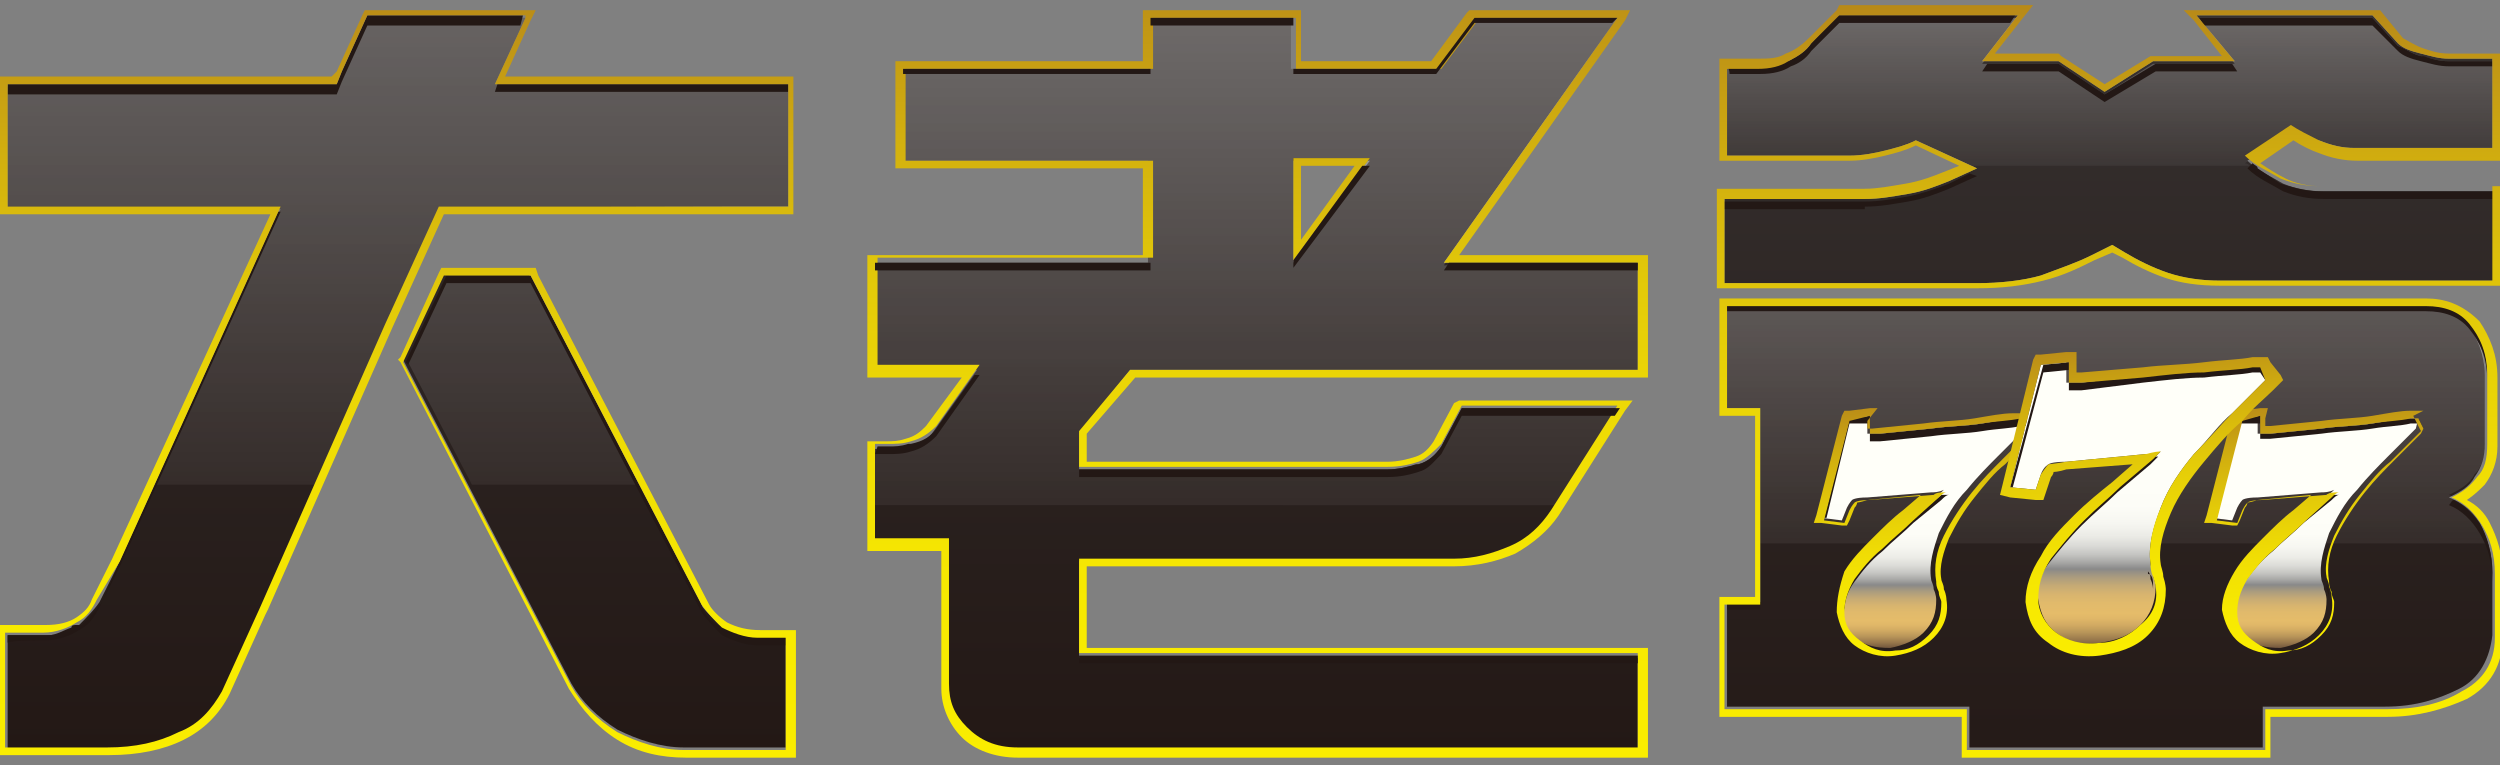
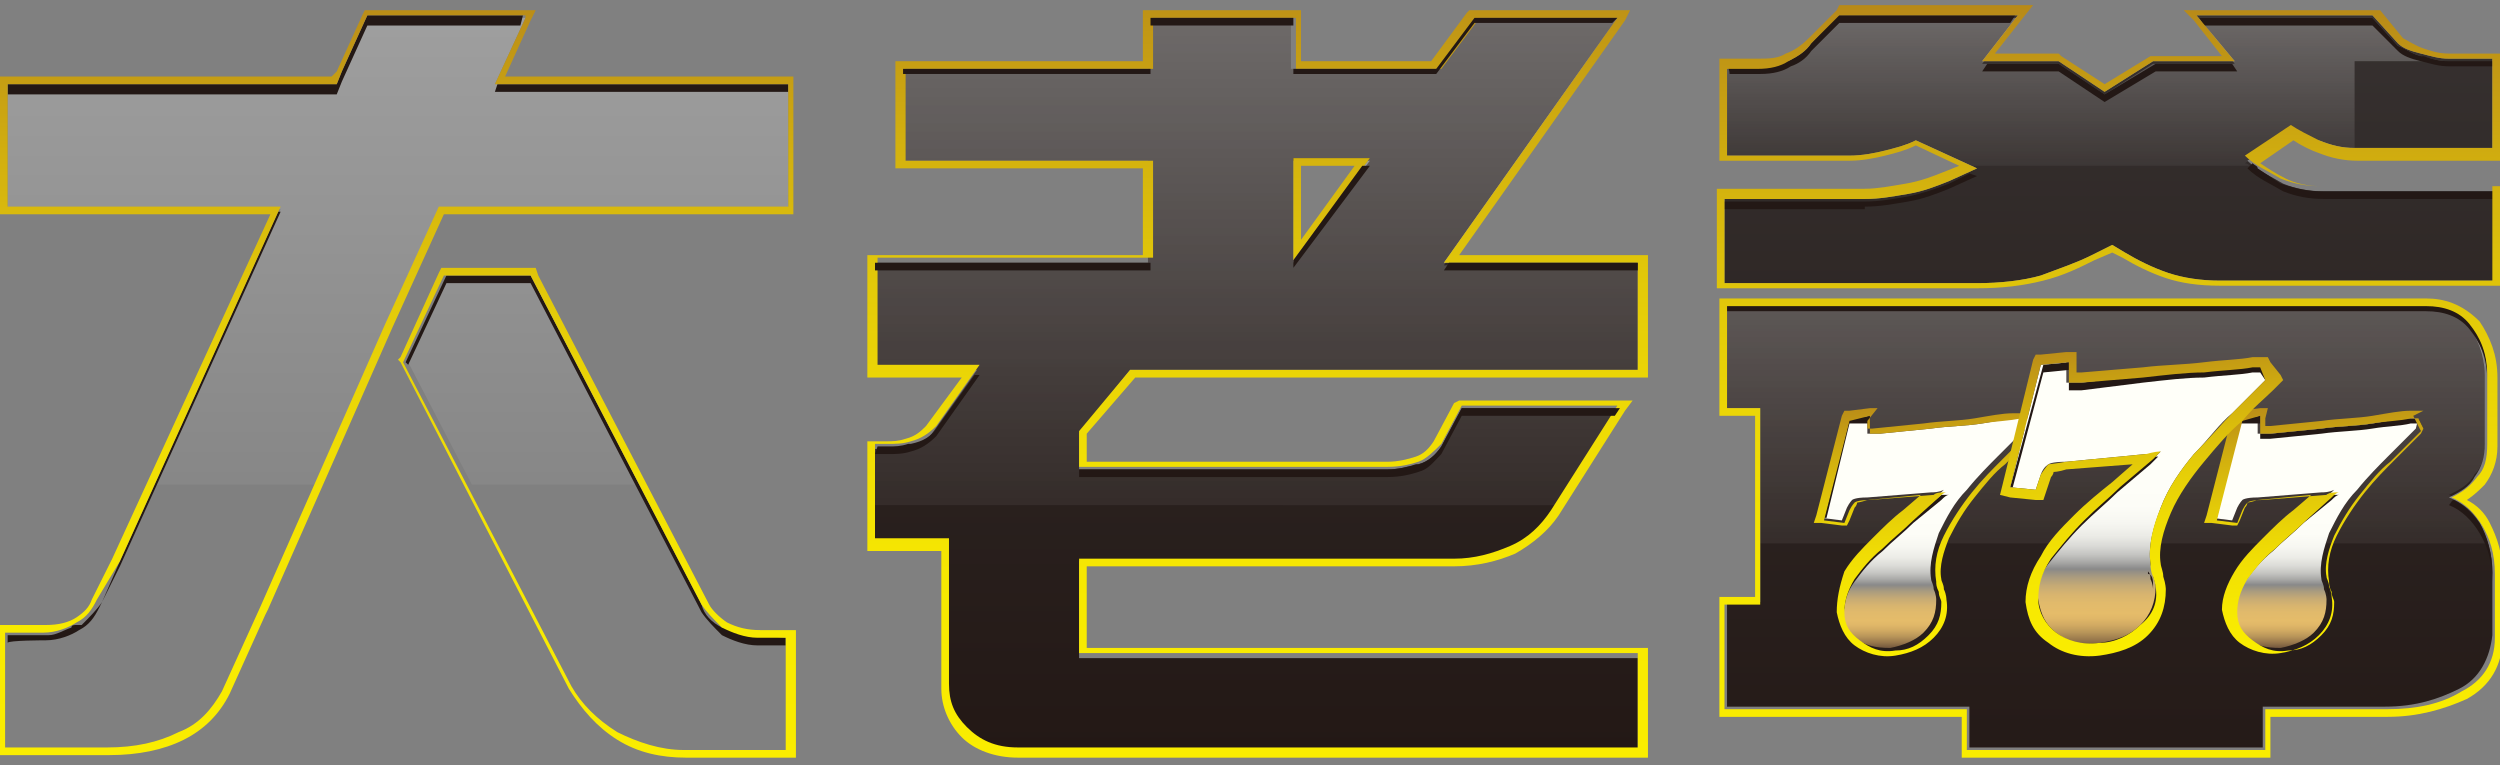
<svg xmlns="http://www.w3.org/2000/svg" version="1.1" id="圖層_1" x="0px" y="0px" viewBox="0 0 98 30" style="enable-background:new 0 0 98 30;" xml:space="preserve">
  <rect x="0" y="0" width="98" height="30" fill="#808080" stroke="none" />
  <style type="text/css">
	.st0{fill:url(#SVGID_1_);}
	.st1{opacity:0.3;fill:url(#SVGID_2_);enable-background:new    ;}
	.st2{opacity:0.3;fill:url(#SVGID_3_);enable-background:new    ;}
	.st3{fill:#231815;}
	.st4{fill:url(#SVGID_4_);}
	.st5{fill:url(#SVGID_5_);}
	.st6{fill:url(#SVGID_6_);}
	.st7{fill:url(#SVGID_7_);}
	.st8{fill:url(#SVGID_8_);}
	.st9{fill:url(#SVGID_9_);}
	.st10{fill:url(#SVGID_10_);}
	.st11{fill:url(#SVGID_11_);}
	.st12{fill:url(#SVGID_12_);}
	.st13{fill:url(#SVGID_13_);}
	.st14{fill:url(#SVGID_14_);}
	.st15{fill:url(#SVGID_15_);}
	.st16{fill:url(#SVGID_16_);}
</style>
  <g>
    <g>
      <g id="爺_1_">
        <linearGradient id="SVGID_1_" gradientUnits="userSpaceOnUse" x1="82.676" y1="-0.21" x2="82.676" y2="32.943" gradientTransform="matrix(1 0 0 -1 0 32.52)">
          <stop offset="0" style="stop-color:#231815" />
          <stop offset="0.511" style="stop-color:#2C2422" />
          <stop offset="1" style="stop-color:#373231" />
        </linearGradient>
        <path class="st0" d="M89.9,5.1l-1.8,1.2c0.4,0.4,0.9,0.6,1.4,0.9c0.5,0.2,1,0.3,1.6,0.3h6.7V11H87c-0.7,0-1.4-0.1-2-0.3     s-1.2-0.5-1.7-0.8l-0.5-0.3l-0.8,0.4c-0.6,0.3-1.2,0.5-2,0.8c-0.7,0.2-1.6,0.3-2.5,0.3h-9.9V7.8h5.5c0.6,0,1.1-0.1,1.7-0.2     c0.6-0.1,1.1-0.3,1.6-0.5l1.1-0.5l-2.4-1.1c-0.4,0.2-0.8,0.3-1.2,0.4C73.5,6,73,6.1,72.5,6.1h-4.8V2.7h1.2c0.5,0,0.9-0.1,1.2-0.3     C70.5,2.2,70.8,2,71,1.7l1.1-1.1h7l-1.4,1.8h3l1.8,1.2l1.9-1.2h3.2l-1.5-1.8H93l1,1.1c0.2,0.2,0.5,0.3,0.9,0.4     c0.4,0.1,0.7,0.2,1.1,0.2h1.7v3.5h-5.4c-0.5,0-0.9-0.1-1.4-0.3C90.6,5.5,90.2,5.3,89.9,5.1z M96,19.5c0.4-0.2,0.8-0.4,1-0.8     c0.3-0.4,0.4-0.8,0.4-1.3v-2.7c0-0.8-0.3-1.5-0.7-2c-0.4-0.5-1-0.7-1.7-0.7H67.7V16H69v7.6h-1.3v4.1h9.5v1.6h11.5v-1.6h4.8     c1.2,0,2.1-0.3,2.9-0.7c0.8-0.4,1.2-1.2,1.3-2.1v-2.5c0-0.7-0.2-1.3-0.5-1.9C96.9,20,96.5,19.7,96,19.5z" />
        <linearGradient id="SVGID_2_" gradientUnits="userSpaceOnUse" x1="82.751" y1="24.647" x2="82.751" y2="32.743" gradientTransform="matrix(1 0 0 -1 0 32.52)">
          <stop offset="0" style="stop-color:#FFFFFF;stop-opacity:0" />
          <stop offset="1" style="stop-color:#FFFFFF" />
        </linearGradient>
-         <path class="st1" d="M94.9,2.2c-0.4-0.1-0.6-0.3-0.9-0.4l-1-1.1h-6.8l1.4,1.8h-3.2l-1.9,1.2l-1.8-1.2h-3l1.5-1.8h-7L71,1.7     c-0.2,0.3-0.5,0.5-0.9,0.7c-0.3,0.2-0.8,0.3-1.2,0.3h-1.2v3.4h4.8c0.5,0,0.9-0.1,1.4-0.2c0.5-0.1,0.9-0.3,1.2-0.4l2,1h11.1     c-0.1-0.1-0.2-0.1-0.2-0.1l1.8-1.2c0.3,0.2,0.7,0.4,1.1,0.6s0.9,0.3,1.4,0.3h5.4V2.4H96C95.6,2.4,95.3,2.3,94.9,2.2z" />
+         <path class="st1" d="M94.9,2.2c-0.4-0.1-0.6-0.3-0.9-0.4l-1-1.1h-6.8l1.4,1.8h-3.2l-1.9,1.2l-1.8-1.2h-3l1.5-1.8h-7L71,1.7     c-0.2,0.3-0.5,0.5-0.9,0.7c-0.3,0.2-0.8,0.3-1.2,0.3h-1.2v3.4h4.8c0.5,0,0.9-0.1,1.4-0.2c0.5-0.1,0.9-0.3,1.2-0.4l2,1h11.1     c-0.1-0.1-0.2-0.1-0.2-0.1l1.8-1.2c0.3,0.2,0.7,0.4,1.1,0.6s0.9,0.3,1.4,0.3V2.4H96C95.6,2.4,95.3,2.3,94.9,2.2z" />
        <linearGradient id="SVGID_3_" gradientUnits="userSpaceOnUse" x1="82.607" y1="8.041" x2="82.607" y2="24.808" gradientTransform="matrix(1 0 0 -1 0 32.52)">
          <stop offset="0" style="stop-color:#FFFFFF;stop-opacity:0" />
          <stop offset="1" style="stop-color:#FFFFFF" />
        </linearGradient>
        <path class="st2" d="M97.4,17.3v-2.7c0-0.8-0.3-1.5-0.7-2c-0.4-0.5-1-0.7-1.7-0.7H67.7V16H69v5.3h28.5c-0.1-0.3-0.2-0.6-0.3-0.8     c-0.3-0.5-0.7-0.9-1.2-1.1c0.4-0.2,0.8-0.4,1-0.8C97.3,18.3,97.4,17.9,97.4,17.3z" />
        <g>
          <polygon class="st3" points="77.9,2.5 77.7,2.8 80.7,2.8 82.5,4 84.5,2.8 87.7,2.8 87.5,2.5 87.1,2.5 84.5,2.5 82.5,3.7       80.7,2.5 78.2,2.5     " />
-           <polygon class="st3" points="69,23.9 69,23.6 68.7,23.6 67.7,23.6 67.7,23.9     " />
          <path class="st3" d="M96,2.4c-0.4,0-0.7-0.1-1-0.2l0,0c0,0-0.1,0-0.1,0c-0.4-0.1-0.6-0.3-0.9-0.4l-1-1.1h-6.8l0.2,0.3H93L94,2      c0.2,0.2,0.5,0.3,0.9,0.4c0.4,0.1,0.7,0.2,1.1,0.2h1.7V2.4H96z" />
          <path class="st3" d="M88.3,6.4l-0.2,0.2c0.4,0.4,0.9,0.6,1.4,0.9c0.5,0.2,1,0.3,1.6,0.3h6.7V7.5H91c-0.5,0-1-0.1-1.6-0.3      c-0.3-0.2-0.6-0.4-0.9-0.6l0,0l0,0C88.5,6.5,88.4,6.5,88.3,6.4z" />
          <path class="st3" d="M73.1,8.1c0.6,0,1.1-0.1,1.7-0.2c0.6-0.1,1.1-0.3,1.6-0.5l1.1-0.5l-0.3-0.1l-0.8,0.4      c-0.5,0.2-1.1,0.4-1.6,0.5c-0.6,0.1-1.1,0.2-1.7,0.2h-5.5v0.3H73.1z" />
          <path class="st3" d="M67.8,2.9H69c0.5,0,0.9-0.1,1.2-0.3C70.5,2.5,70.8,2.3,71,2l1.1-1.1h6.7l0.2-0.3h-7L71,1.7      c-0.2,0.3-0.5,0.5-0.9,0.7c0,0-0.1,0-0.1,0c0,0,0,0,0,0c-0.3,0.2-0.7,0.2-1.1,0.2h-1.2C67.8,2.7,67.8,2.9,67.8,2.9z" />
          <path class="st3" d="M67.7,12.2h27.4c0.7,0,1.3,0.2,1.7,0.7c0.4,0.5,0.7,1.1,0.7,2v-0.3c0-0.8-0.3-1.5-0.7-2      c-0.2-0.2-0.5-0.4-0.7-0.5c-0.3-0.1-0.6-0.2-1-0.2H67.7V12.2z" />
          <path class="st3" d="M97.2,20.5c-0.3-0.4-0.6-0.7-1-0.9c-0.1,0-0.1,0.1-0.2,0.2c0.5,0.2,0.9,0.6,1.2,1.1      c0.3,0.5,0.5,1.1,0.5,1.9v-0.3C97.7,21.7,97.5,21,97.2,20.5z" />
        </g>
        <linearGradient id="SVGID_4_" gradientUnits="userSpaceOnUse" x1="82.695" y1="1.775" x2="82.695" y2="38.544" gradientTransform="matrix(1 0 0 -1 0 32.52)">
          <stop offset="0" style="stop-color:#FAED00" />
          <stop offset="0.17" style="stop-color:#F7E901" />
          <stop offset="0.335" style="stop-color:#F0DD04" />
          <stop offset="0.499" style="stop-color:#E3CA09" />
          <stop offset="0.662" style="stop-color:#D1AE0F" />
          <stop offset="0.824" style="stop-color:#B98B18" />
          <stop offset="0.984" style="stop-color:#9D6023" />
          <stop offset="1" style="stop-color:#9A5B24" />
        </linearGradient>
        <path class="st4" d="M93,0.6l1,1.1c0.2,0.2,0.5,0.3,0.9,0.4c0.4,0.1,0.7,0.2,1.1,0.2h1.7v3.5h-5.4c-0.5,0-0.9-0.1-1.4-0.3     c-0.4-0.2-0.8-0.4-1.1-0.6l-1.8,1.2c0.4,0.4,0.9,0.6,1.4,0.9c0.5,0.2,1,0.3,1.6,0.3h6.7V11H87c-0.7,0-1.4-0.1-2-0.3     s-1.2-0.5-1.7-0.8l-0.5-0.3l-0.8,0.4c-0.6,0.3-1.2,0.5-2,0.8c-0.7,0.2-1.6,0.3-2.5,0.3h-9.9V7.8h5.5c0.6,0,1.1-0.1,1.7-0.2     c0.6-0.1,1.1-0.3,1.6-0.5l1.1-0.5l-2.4-1.1c-0.4,0.2-0.8,0.3-1.2,0.4C73.5,6,73,6.1,72.5,6.1h-4.8V2.7h1.2c0.5,0,0.9-0.1,1.2-0.3     C70.5,2.2,70.8,2,71,1.7l1.1-1.1h7l-1.4,1.8h3l1.8,1.2l1.9-1.2h3.2l-1.5-1.8H93 M95.1,12c0.7,0,1.3,0.2,1.7,0.7     c0.4,0.5,0.7,1.1,0.7,2v2.7c0,0.6-0.1,1-0.4,1.3c-0.3,0.4-0.6,0.6-1,0.8c0.5,0.2,0.9,0.6,1.2,1.1s0.5,1.1,0.5,1.9v2.5     c0,1-0.5,1.7-1.3,2.1c-0.8,0.5-1.8,0.7-2.9,0.7h-4.8v1.6H77.1v-1.6h-9.5v-4.1H69V16h-1.3V12L95.1,12 M93.2,0.4H93h-6.8h-0.6     L86,0.8l1.1,1.4h-2.6h-0.1l-0.1,0l-1.8,1.1l-1.7-1.1l-0.1-0.1h-0.1h-2.4l1.1-1.4l0.4-0.5h-0.6h-6.9h-0.1L72,0.4l-1.1,1.1     C70.6,1.8,70.3,2,70,2.1c-0.3,0.2-0.7,0.2-1.1,0.2h-1.2h-0.3v0.3v3.4v0.3h0.3h4.8c0.5,0,1-0.1,1.4-0.2c0.4-0.1,0.8-0.2,1.2-0.4     l1.7,0.8l-0.5,0.2c-0.5,0.2-1,0.4-1.6,0.5c-0.6,0.1-1.1,0.2-1.6,0.2h-5.5h-0.3v0.3v3.3v0.3h0.3h9.9c1,0,1.8-0.1,2.6-0.3     c0.8-0.2,1.4-0.5,2-0.8l0.7-0.3l0.4,0.2c0.5,0.3,1.1,0.6,1.7,0.8c0.6,0.2,1.3,0.3,2.1,0.3h10.7H98V11V7.5V7.3h-0.3h-6.7     c-0.5,0-1-0.1-1.4-0.3c-0.4-0.2-0.7-0.4-1-0.6l1.3-0.9c0.3,0.2,0.7,0.4,1,0.5c0.5,0.2,1,0.3,1.5,0.3h5.4H98V5.9V2.4V2.1h-0.3     h-1.7c-0.4,0-0.7-0.1-1-0.2c-0.3-0.1-0.6-0.3-0.8-0.4l-0.9-1.1L93.2,0.4L93.2,0.4z M95.1,11.7H67.7h-0.3V12V16v0.3h0.3h1.1v7.1     h-1.1h-0.3v0.3v4.1v0.3h0.3h9.2v1.3v0.3h0.3h11.5h0.3v-0.3v-1.3h4.6c1.2,0,2.2-0.3,3.1-0.7c0.9-0.5,1.4-1.3,1.4-2.4v-2.5     c0-0.8-0.2-1.4-0.5-2c-0.2-0.4-0.5-0.7-0.9-0.9c0.3-0.2,0.5-0.4,0.7-0.6c0.3-0.4,0.5-0.9,0.5-1.5v-2.7c0-0.9-0.3-1.6-0.7-2.2     C96.5,11.9,95.8,11.7,95.1,11.7L95.1,11.7z" />
      </g>
      <g id="老_1_">
        <linearGradient id="SVGID_5_" gradientUnits="userSpaceOnUse" x1="49.263" y1="3.011" x2="49.263" y2="31.915" gradientTransform="matrix(1 0 0 -1 0 32.52)">
          <stop offset="0" style="stop-color:#231815" />
          <stop offset="0.511" style="stop-color:#2C2422" />
          <stop offset="1" style="stop-color:#373231" />
        </linearGradient>
        <path class="st5" d="M44.3,14.5h19.9v-4.2h-7.6l6.8-9.6h-5.6l-1.5,2h-5.7v-2h-5.6v2h-9.7v3.6h9.7v4H34.3v4.2h4l-1.7,2.4     c-0.2,0.3-0.5,0.5-1,0.6c-0.4,0.1-0.9,0.1-1.4,0.1v3.7h2.9v5.7c0,0.7,0.2,1.2,0.7,1.7c0.5,0.5,1.1,0.7,2,0.8h24.4v-3.7H42.3V22     h14.7c0.8,0,1.6-0.2,2.2-0.5c0.7-0.3,1.2-0.8,1.6-1.4l2.6-4.1h-6.1l-0.8,1.5c-0.2,0.3-0.5,0.6-0.9,0.7c-0.4,0.1-0.8,0.2-1.2,0.2     H42.3v-1.4L44.3,14.5z M53.7,6.3l-3,4v-4H53.7z" />
        <linearGradient id="SVGID_6_" gradientUnits="userSpaceOnUse" x1="49.251" y1="8.017" x2="49.251" y2="34.209" gradientTransform="matrix(1 0 0 -1 0 32.52)">
          <stop offset="0" style="stop-color:#FFFFFF;stop-opacity:0" />
          <stop offset="1" style="stop-color:#FFFFFF;stop-opacity:0.3" />
        </linearGradient>
        <path class="st6" d="M63.4,0.7h-5.6l-1.5,2h-5.7v-2h-5.6v2h-9.7v3.6h9.7v4H34.3v4.2h4l-1.7,2.4c-0.2,0.3-0.5,0.5-1,0.6     c-0.4,0.1-0.9,0.1-1.4,0.1v2.2H61l2.4-3.8h-6.1l-0.8,1.5c-0.2,0.3-0.5,0.6-0.9,0.7c-0.4,0.1-0.8,0.2-1.2,0.2H42.3v-1.4l2-2.4     h19.9v-4.2h-7.6L63.4,0.7z M50.7,10.2v-4h3L50.7,10.2z" />
        <linearGradient id="SVGID_7_" gradientUnits="userSpaceOnUse" x1="49.276" y1="2.651" x2="49.276" y2="40.039" gradientTransform="matrix(1 0 0 -1 0 32.52)">
          <stop offset="0" style="stop-color:#FAED00" />
          <stop offset="0.17" style="stop-color:#F7E901" />
          <stop offset="0.335" style="stop-color:#F0DD04" />
          <stop offset="0.499" style="stop-color:#E3CA09" />
          <stop offset="0.662" style="stop-color:#D1AE0F" />
          <stop offset="0.824" style="stop-color:#B98B18" />
          <stop offset="0.984" style="stop-color:#9D6023" />
          <stop offset="1" style="stop-color:#9A5B24" />
        </linearGradient>
        <path class="st7" d="M63.4,0.7l-6.8,9.6h7.6v4.2H44.3l-2,2.4v1.4h12.1c0.5,0,0.9-0.1,1.2-0.2s0.6-0.4,0.9-0.7l0.8-1.5h6.1     l-2.6,4.1c-0.4,0.6-0.9,1.1-1.6,1.4c-0.7,0.3-1.4,0.5-2.2,0.5H42.3v3.7h21.9v3.7H39.9c-0.9,0-1.5-0.3-2-0.8     c-0.5-0.5-0.7-1-0.7-1.7v-5.7h-2.9v-3.7c0.2,0,0.3,0,0.5,0c0.3,0,0.6,0,0.9-0.1c0.4-0.1,0.7-0.3,1-0.6l1.7-2.4h-4v-4.2h10.8V6.3     h-9.7V2.7h9.7v-2h5.6v2h5.7l1.5-2H63.4 M50.7,10.2l3-4h-3V10.2 M63.9,0.4h-0.5h-5.6h-0.2l-0.1,0.1l-1.4,1.9H51V0.7V0.4h-0.3h-5.6     h-0.3v0.3v1.7h-9.4h-0.3v0.3v3.6v0.3h0.3h9.4V10H34.3H34v0.3v4.2v0.3h0.3h3.4l-1.4,1.9c-0.2,0.2-0.4,0.4-0.8,0.5     c-0.3,0.1-0.5,0.1-0.8,0.1c-0.1,0-0.3,0-0.4,0l-0.3,0v0.3v3.7v0.3h0.3h2.6v5.4c0,0.7,0.3,1.4,0.8,1.9c0.5,0.5,1.3,0.8,2.2,0.8     h24.4h0.3v-0.3v-3.7v-0.3h-0.3H42.6v-3.2h14.4c0.9,0,1.7-0.2,2.4-0.5c0.7-0.4,1.3-0.9,1.7-1.5l2.6-4.1l0.3-0.4h-0.5h-6.1h-0.2     L57,15.8l-0.8,1.5c-0.2,0.3-0.4,0.5-0.7,0.6c-0.3,0.1-0.7,0.2-1.1,0.2H42.6V17l1.9-2.2h19.8h0.3v-0.3v-4.2V10h-0.3h-7.1l6.5-9.2     L63.9,0.4L63.9,0.4z M51,6.5h2.1L51,9.4V6.5L51,6.5z" />
        <g>
          <rect x="45.1" y="0.7" class="st3" width="5.6" height="0.3" />
          <polygon class="st3" points="56.8,10.3 56.6,10.6 64.2,10.6 64.2,10.3 57.2,10.3     " />
          <polygon class="st3" points="53.7,6.5 53.4,6.5 50.7,10.2 50.7,10.5     " />
          <path class="st3" d="M34.3,17.8c0.2,0,0.3,0,0.5,0c0.3,0,0.6,0,0.9-0.1c0.4-0.1,0.7-0.3,1-0.6l1.7-2.4h-0.2l-1.5,2.1      c-0.2,0.3-0.5,0.5-1,0.6c0,0-0.1,0-0.1,0l0,0c-0.3,0.1-0.5,0.1-0.8,0.1c-0.1,0-0.3,0-0.4,0l0,0c0,0,0,0,0,0L34.3,17.8L34.3,17.8      z" />
          <polygon class="st3" points="34.3,10.6 45.1,10.6 45.1,10.3 44.8,10.3 34.3,10.3     " />
          <polygon class="st3" points="50.7,2.7 50.7,2.9 56.3,2.9 57.8,0.9 63.2,0.9 63.4,0.7 57.8,0.7 56.3,2.7 56.2,2.7 51,2.7     " />
          <polygon class="st3" points="35.4,2.7 35.4,2.9 45.1,2.9 45.1,2.7 44.8,2.7     " />
-           <polygon class="st3" points="42.6,25.7 42.3,25.7 42.3,26 64.2,26 64.2,25.7     " />
          <path class="st3" d="M57.3,16l-0.8,1.5c-0.2,0.3-0.5,0.6-0.9,0.7c0,0-0.1,0-0.1,0l0,0c-0.3,0.1-0.7,0.2-1.1,0.2H42.6h-0.3v0.3      h12.1c0.5,0,0.9-0.1,1.2-0.2c0.4-0.1,0.6-0.4,0.9-0.7l0.8-1.5h6l0.2-0.3L57.3,16L57.3,16z" />
        </g>
      </g>
      <g id="大_1_">
        <linearGradient id="SVGID_8_" gradientUnits="userSpaceOnUse" x1="15.575" y1="3.105" x2="15.575" y2="32.806" gradientTransform="matrix(1 0 0 -1 0 32.52)">
          <stop offset="0" style="stop-color:#231815" />
          <stop offset="0.511" style="stop-color:#2C2422" />
          <stop offset="1" style="stop-color:#373231" />
        </linearGradient>
-         <path class="st8" d="M29.7,24.9h1.1v4.4h-4c-0.9,0-1.8-0.3-2.6-0.7c-0.8-0.5-1.4-1.1-1.8-1.8l-6.6-12.7l1.6-3.4h3.3l6.7,12.9     c0.2,0.3,0.5,0.6,0.8,0.9C28.7,24.8,29.2,24.9,29.7,24.9z M30.9,8.1V3.3H19.4l1.2-2.6h-6.1l-1,2.2l-0.2,0.5l0,0H0.3v4.8H11     L4.7,22l-0.8,1.6c-0.2,0.3-0.5,0.6-0.8,0.9s-0.8,0.4-1.3,0.4H0.3v4.5h4c1.1,0,2-0.2,2.8-0.6c0.8-0.4,1.3-0.9,1.7-1.6l1.5-3.3h0     l4.9-11.1l0,0l0,0l2.1-4.6C17.3,8.1,30.9,8.1,30.9,8.1z" />
        <linearGradient id="SVGID_9_" gradientUnits="userSpaceOnUse" x1="15.575" y1="8.033" x2="15.575" y2="37.647" gradientTransform="matrix(1 0 0 -1 0 32.52)">
          <stop offset="0" style="stop-color:#FFFFFF;stop-opacity:0" />
          <stop offset="1" style="stop-color:#FFFFFF;stop-opacity:0.3" />
        </linearGradient>
        <path class="st9" d="M25.1,19h-6.6l-2.5-4.8l1.6-3.4h3.3L25.1,19z M20.6,0.7h-6.1l-1,2.2l-0.2,0.5l0,0H0.3v4.8H11L6.1,19h6.3     l2.8-6.2l0,0l2.1-4.6h13.6V3.3H19.4L20.6,0.7z" />
        <path class="st3" d="M0.3,3.3H13h0.2l0,0l0.2-0.5l1-2.2h6.1L20.4,1h-6l-1,2.2l-0.2,0.5l0,0H0.3V3.3z M19.8,3.3h-0.3l-0.1,0.3     h11.5V3.3H19.8z M1.8,25.1c0.5,0,1-0.2,1.3-0.4c0.4-0.2,0.6-0.5,0.8-0.9l0.8-1.6l6.3-13.9h-0.1L4.7,22L4,23.6     c-0.2,0.3-0.5,0.6-0.8,0.9c-0.1,0-0.1,0-0.2,0l0,0c-0.1,0-0.2,0-0.2,0.1c-0.3,0.1-0.6,0.3-0.9,0.3h0l0,0H0.3v0.3     C0.3,25.1,1.8,25.1,1.8,25.1z M29.7,24.9c-0.5,0-0.9-0.1-1.3-0.3l0,0c0,0-0.1,0-0.1,0c-0.4-0.2-0.7-0.5-0.8-0.9l-6.7-12.9h-3.3     l-1.6,3.4l0.1,0.1l1.5-3.2h3.3L27.5,24c0.2,0.3,0.5,0.6,0.8,0.9c0.4,0.2,0.9,0.4,1.4,0.4h1.1v-0.3L29.7,24.9L29.7,24.9z" />
        <linearGradient id="SVGID_10_" gradientUnits="userSpaceOnUse" x1="15.562" y1="2.594" x2="15.562" y2="38.88" gradientTransform="matrix(1 0 0 -1 0 32.52)">
          <stop offset="0" style="stop-color:#FAED00" />
          <stop offset="0.17" style="stop-color:#F7E901" />
          <stop offset="0.335" style="stop-color:#F0DD04" />
          <stop offset="0.499" style="stop-color:#E3CA09" />
          <stop offset="0.662" style="stop-color:#D1AE0F" />
          <stop offset="0.824" style="stop-color:#B98B18" />
          <stop offset="0.984" style="stop-color:#9D6023" />
          <stop offset="1" style="stop-color:#9A5B24" />
        </linearGradient>
        <path class="st10" d="M20.6,0.7l-1.2,2.6h11.5v4.8H17.2l-2.1,4.6l0,0l-4.9,11.1h0l-1.5,3.3c-0.4,0.7-0.9,1.3-1.7,1.6     c-0.8,0.4-1.7,0.6-2.8,0.6h-4v-4.5h1.5c0.5,0,1-0.2,1.3-0.4c0.4-0.2,0.6-0.5,0.8-0.9L4.7,22l6.3-13.9H0.3V3.3h12.9l0,0l0.2-0.5     l1-2.2H20.6 M20.8,10.8l6.7,12.9c0.2,0.3,0.5,0.6,0.8,0.9c0.4,0.2,0.9,0.4,1.4,0.4h1.1v4.4h-4c-0.9,0-1.8-0.3-2.6-0.7     c-0.8-0.5-1.4-1.1-1.8-1.8l-6.6-12.7l1.6-3.4H20.8 M21,0.4h-0.4h-6.1h-0.2l-0.1,0.2l-1,2.2L13,3H0.3H0v0.3v4.8v0.3h0.3h10.3     L4.4,21.9l-0.8,1.6C3.5,23.8,3.3,24,3,24.2c-0.3,0.2-0.7,0.3-1.2,0.3H0.3H0v0.3v4.5v0.3h0.3h4c1.1,0,2.1-0.2,2.9-0.6     c0.8-0.4,1.4-1,1.8-1.8l1.4-3.1l0,0l0.1-0.2l4.9-11.1l2-4.4h13.4h0.3V8.1V3.3V3h-0.3h-11l1-2.2L21,0.4L21,0.4z M21,10.5h-0.2     h-3.3h-0.2l-0.1,0.2L15.7,14l-0.1,0.1l0.1,0.1L22.3,27c0.5,0.8,1.1,1.5,1.9,2c0.8,0.5,1.7,0.7,2.7,0.7h4h0.3v-0.3v-4.4v-0.3h-0.3     h-1.1c-0.5,0-0.9-0.1-1.3-0.3c-0.3-0.2-0.6-0.5-0.7-0.7l-6.7-12.9L21,10.5L21,10.5z" />
      </g>
    </g>
    <g>
      <g>
        <linearGradient id="SVGID_11_" gradientUnits="userSpaceOnUse" x1="62.203" y1="-36.638" x2="62.738" y2="-30.522" gradientTransform="matrix(0.996 -8.720000e-02 -8.720000e-02 -0.996 10.42 -5.541)">
          <stop offset="0" style="stop-color:#5C4335" />
          <stop offset="1.220000e-02" style="stop-color:#6A503B" />
          <stop offset="5.350000e-02" style="stop-color:#96764B" />
          <stop offset="9.350000e-02" style="stop-color:#B89559" />
          <stop offset="0.131" style="stop-color:#D1AA62" />
          <stop offset="0.166" style="stop-color:#E0B768" />
          <stop offset="0.194" style="stop-color:#E5BC6A" />
          <stop offset="0.247" style="stop-color:#E1BA6B" />
          <stop offset="0.293" style="stop-color:#D7B46F" />
          <stop offset="0.337" style="stop-color:#C5AA75" />
          <stop offset="0.38" style="stop-color:#AB9C7E" />
          <stop offset="0.421" style="stop-color:#8B8A88" />
          <stop offset="0.423" style="stop-color:#898989" />
          <stop offset="0.424" style="stop-color:#8A8A8A" />
          <stop offset="0.459" style="stop-color:#A9A9A7" />
          <stop offset="0.497" style="stop-color:#C4C4C1" />
          <stop offset="0.542" style="stop-color:#DADAD6" />
          <stop offset="0.594" style="stop-color:#EBEBE6" />
          <stop offset="0.659" style="stop-color:#F6F6F1" />
          <stop offset="0.749" style="stop-color:#FDFDF7" />
          <stop offset="1" style="stop-color:#FFFFF9" />
        </linearGradient>
        <path class="st11" d="M79.5,16.4l-0.3,0c-0.4,0-0.9,0.1-1.5,0.2c-0.6,0.1-1.3,0.1-2,0.2l-2,0.2c-0.3,0-0.4,0-0.5,0c0,0,0,0,0-0.1     l0-0.6l-0.8,0.1l-1,3.9l0.8,0.1l0.2-0.5c0.1-0.2,0.2-0.3,0.2-0.3c0,0,0.1-0.1,0.6-0.1l2.5-0.2c0.1,0,0.3,0,0.5-0.1     c-0.1,0.1-0.2,0.2-0.3,0.2l-1.1,0.9c-0.4,0.3-0.8,0.7-1.2,1.1c-0.4,0.4-0.8,0.8-1.1,1.2c-0.3,0.5-0.5,0.9-0.4,1.3     c0,0.4,0.2,0.8,0.6,1.1c0.4,0.3,0.8,0.4,1.4,0.4c0.5-0.1,1-0.3,1.3-0.6c0.4-0.4,0.5-0.8,0.5-1.3c0,0,0-0.2-0.1-0.4     c0-0.2-0.1-0.3-0.1-0.4c-0.1-0.6,0.1-1.2,0.3-1.8c0.3-0.6,0.6-1.2,1.1-1.7c0.4-0.5,0.9-1,1.2-1.3c0.4-0.4,0.7-0.7,1-1l0.1-0.1     L79.5,16.4z" />
      </g>
      <g>
        <polygon class="st3" points="73.3,16.6 73.3,16.3 72.5,16.4 71.5,20.3 71.6,20.3 72.5,16.6    " />
        <path class="st3" d="M76,23.4c0,0.1,0,0.1,0,0.2c0,0,0,0,0-0.1c0,0,0-0.2-0.1-0.4c0-0.1,0-0.2,0-0.3c0,0,0,0.1,0,0.1     C76,23.1,76,23.2,76,23.4z" />
        <path class="st3" d="M73.8,21.4c-0.4,0.4-0.8,0.8-1.1,1.2c-0.3,0.5-0.5,0.9-0.4,1.3c0,0,0,0.1,0,0.1c0-0.4,0.1-0.8,0.4-1.2     c0.3-0.4,0.6-0.8,1.1-1.2c0.4-0.4,0.8-0.7,1.2-1.1l1.1-0.9c0.1-0.1,0.2-0.2,0.3-0.2c-0.1,0-0.2,0-0.3,0l-1.1,0.9     C74.5,20.7,74.2,21,73.8,21.4z" />
-         <path class="st3" d="M79.5,16.4l-0.3,0c-0.4,0-0.9,0.1-1.5,0.2c-0.6,0.1-1.3,0.1-2,0.2l-2,0.2c-0.3,0-0.4,0-0.4,0h0l0,0.2     c0,0,0,0.1,0,0.1h0c0,0,0.2,0,0.4,0l2-0.2c0.7-0.1,1.4-0.1,2-0.2c0.6-0.1,1.1-0.1,1.5-0.2l0.3,0l0.1,0.3l0.1-0.1L79.5,16.4z" />
      </g>
      <g>
        <linearGradient id="SVGID_12_" gradientUnits="userSpaceOnUse" x1="62.79" y1="-36.72" x2="62.79" y2="-24.656" gradientTransform="matrix(0.996 -8.720000e-02 -8.720000e-02 -0.996 10.42 -5.541)">
          <stop offset="0" style="stop-color:#FAED00" />
          <stop offset="0.17" style="stop-color:#F7E901" />
          <stop offset="0.335" style="stop-color:#F0DD04" />
          <stop offset="0.499" style="stop-color:#E3CA09" />
          <stop offset="0.662" style="stop-color:#D1AE0F" />
          <stop offset="0.824" style="stop-color:#B98B18" />
          <stop offset="0.984" style="stop-color:#9D6023" />
          <stop offset="1" style="stop-color:#9A5B24" />
        </linearGradient>
        <path class="st12" d="M73.3,16.3l0,0.6c0,0,0,0.1,0,0.1h0c0,0,0.2,0,0.4,0l2-0.2c0.7-0.1,1.4-0.1,2-0.2c0.6-0.1,1.1-0.1,1.5-0.2     l0.3,0l0.2,0.4L79.5,17c-0.3,0.3-0.6,0.6-1,1c-0.4,0.4-0.8,0.8-1.2,1.3c-0.4,0.5-0.8,1.1-1.1,1.7c-0.3,0.6-0.4,1.2-0.3,1.8     c0,0.1,0,0.2,0.1,0.4c0,0.2,0.1,0.3,0.1,0.4c0,0.5-0.1,0.9-0.5,1.3c-0.4,0.4-0.8,0.6-1.3,0.6c-0.6,0.1-1-0.1-1.4-0.4     c-0.4-0.3-0.6-0.6-0.6-1.1c0-0.4,0.1-0.8,0.4-1.3c0.3-0.4,0.6-0.8,1.1-1.2c0.4-0.4,0.8-0.7,1.2-1.1l1-0.9     c0.1-0.1,0.2-0.2,0.3-0.2c-0.2,0-0.4,0-0.5,0.1l-2.5,0.2c-0.5,0-0.6,0.1-0.6,0.1c0,0-0.1,0.1-0.2,0.3l-0.2,0.5l-0.8-0.1l1-3.9     L73.3,16.3 M73.6,16l-0.3,0l-0.8,0.1l-0.2,0l-0.1,0.2l-1,3.9l-0.1,0.3l0.3,0l0.8,0.1l0.2,0l0.1-0.2l0.2-0.5     c0.1-0.1,0.1-0.2,0.1-0.2l0,0c0,0,0.1,0,0.4-0.1l2.1-0.2l-0.7,0.6c-0.4,0.3-0.8,0.7-1.2,1.1c-0.4,0.4-0.8,0.8-1.1,1.3     C72.1,23,72,23.5,72,24c0.1,0.5,0.3,1,0.7,1.3c0.4,0.3,1,0.5,1.6,0.4c0.6-0.1,1.1-0.3,1.5-0.7c0.4-0.4,0.6-0.9,0.5-1.5     c0,0,0-0.2-0.1-0.4c0-0.2-0.1-0.3-0.1-0.4c-0.1-0.5,0.1-1.1,0.3-1.6c0.3-0.6,0.6-1.1,1-1.6c0.4-0.5,0.8-1,1.2-1.3     c0.4-0.4,0.7-0.7,1-1l0.1-0.1l0.1-0.1l-0.1-0.2l-0.2-0.4l-0.1-0.2l-0.2,0l-0.3,0c-0.4,0-0.9,0.1-1.5,0.2c-0.6,0.1-1.3,0.1-2,0.2     l-2,0.2c-0.1,0-0.1,0-0.2,0l0-0.3L73.6,16L73.6,16z" />
      </g>
    </g>
    <g>
      <g>
        <linearGradient id="SVGID_13_" gradientUnits="userSpaceOnUse" x1="77.45" y1="-37.972" x2="77.985" y2="-31.856" gradientTransform="matrix(0.996 -8.720000e-02 -8.720000e-02 -0.996 10.42 -5.541)">
          <stop offset="0" style="stop-color:#5C4335" />
          <stop offset="1.220000e-02" style="stop-color:#6A503B" />
          <stop offset="5.350000e-02" style="stop-color:#96764B" />
          <stop offset="9.350000e-02" style="stop-color:#B89559" />
          <stop offset="0.131" style="stop-color:#D1AA62" />
          <stop offset="0.166" style="stop-color:#E0B768" />
          <stop offset="0.194" style="stop-color:#E5BC6A" />
          <stop offset="0.247" style="stop-color:#E1BA6B" />
          <stop offset="0.293" style="stop-color:#D7B46F" />
          <stop offset="0.337" style="stop-color:#C5AA75" />
          <stop offset="0.38" style="stop-color:#AB9C7E" />
          <stop offset="0.421" style="stop-color:#8B8A88" />
          <stop offset="0.423" style="stop-color:#898989" />
          <stop offset="0.424" style="stop-color:#8A8A8A" />
          <stop offset="0.459" style="stop-color:#A9A9A7" />
          <stop offset="0.497" style="stop-color:#C4C4C1" />
          <stop offset="0.542" style="stop-color:#DADAD6" />
          <stop offset="0.594" style="stop-color:#EBEBE6" />
          <stop offset="0.659" style="stop-color:#F6F6F1" />
          <stop offset="0.749" style="stop-color:#FDFDF7" />
          <stop offset="1" style="stop-color:#FFFFF9" />
        </linearGradient>
        <path class="st13" d="M94.8,16.4l-0.3,0c-0.4,0-0.9,0.1-1.5,0.2c-0.6,0.1-1.3,0.1-2,0.2l-2,0.2c-0.3,0-0.4,0-0.5,0c0,0,0,0,0-0.1     l0-0.6l-0.8,0.1l-1,3.9l0.8,0.1l0.2-0.5c0.1-0.2,0.2-0.3,0.2-0.3c0,0,0.1-0.1,0.6-0.1l2.5-0.2c0.1,0,0.3,0,0.5-0.1     c-0.1,0.1-0.2,0.2-0.3,0.2l-1.1,0.9c-0.4,0.3-0.8,0.7-1.2,1.1c-0.4,0.4-0.8,0.8-1.1,1.2c-0.3,0.5-0.5,0.9-0.4,1.3     c0,0.4,0.2,0.8,0.6,1.1c0.4,0.3,0.8,0.4,1.4,0.4c0.5-0.1,1-0.3,1.3-0.6c0.4-0.4,0.5-0.8,0.5-1.3c0,0,0-0.2-0.1-0.4     c0-0.2-0.1-0.3-0.1-0.4c-0.1-0.6,0.1-1.2,0.3-1.8c0.3-0.6,0.6-1.2,1.1-1.7c0.4-0.5,0.9-1,1.2-1.3c0.4-0.4,0.7-0.7,1-1l0.1-0.1     L94.8,16.4z" />
      </g>
      <g>
        <polygon class="st3" points="88.6,16.6 88.6,16.3 87.8,16.4 86.8,20.3 86.9,20.3 87.8,16.6    " />
        <path class="st3" d="M91.3,23.4c0,0.1,0,0.1,0,0.2c0,0,0,0,0-0.1c0,0,0-0.2-0.1-0.4c0-0.1,0-0.2,0-0.3c0,0,0,0.1,0,0.1     C91.3,23.1,91.3,23.2,91.3,23.4z" />
        <path class="st3" d="M89.1,21.4c-0.4,0.4-0.8,0.8-1.1,1.2c-0.3,0.5-0.5,0.9-0.4,1.3c0,0,0,0.1,0,0.1c0-0.4,0.1-0.8,0.4-1.2     c0.3-0.4,0.6-0.8,1.1-1.2c0.4-0.4,0.8-0.7,1.2-1.1l1.1-0.9c0.1-0.1,0.2-0.2,0.3-0.2c-0.1,0-0.2,0-0.3,0l-1.1,0.9     C89.9,20.7,89.5,21,89.1,21.4z" />
        <path class="st3" d="M94.8,16.4l-0.3,0c-0.4,0-0.9,0.1-1.5,0.2c-0.6,0.1-1.3,0.1-2,0.2l-2,0.2c-0.3,0-0.4,0-0.4,0h0l0,0.1     c0,0,0,0.1,0,0.1h0c0,0,0.2,0,0.4,0l2-0.2c0.7-0.1,1.4-0.1,2-0.2c0.6-0.1,1.1-0.1,1.5-0.2l0.3,0l0.1,0.3l0.1-0.1L94.8,16.4z" />
      </g>
      <g>
        <linearGradient id="SVGID_14_" gradientUnits="userSpaceOnUse" x1="78.05" y1="-38.054" x2="78.05" y2="-25.99" gradientTransform="matrix(0.996 -8.720000e-02 -8.720000e-02 -0.996 10.42 -5.541)">
          <stop offset="0" style="stop-color:#FAED00" />
          <stop offset="0.17" style="stop-color:#F7E901" />
          <stop offset="0.335" style="stop-color:#F0DD04" />
          <stop offset="0.499" style="stop-color:#E3CA09" />
          <stop offset="0.662" style="stop-color:#D1AE0F" />
          <stop offset="0.824" style="stop-color:#B98B18" />
          <stop offset="0.984" style="stop-color:#9D6023" />
          <stop offset="1" style="stop-color:#9A5B24" />
        </linearGradient>
        <path class="st14" d="M88.6,16.3l0,0.6c0,0,0,0.1,0,0.1h0c0,0,0.2,0,0.4,0l2-0.2c0.7-0.1,1.4-0.1,2-0.2c0.6-0.1,1.1-0.1,1.5-0.2     l0.3,0l0.2,0.4L94.9,17c-0.3,0.3-0.6,0.6-1,1c-0.4,0.4-0.8,0.8-1.2,1.3c-0.4,0.5-0.8,1.1-1.1,1.7c-0.3,0.6-0.4,1.2-0.3,1.8     c0,0.1,0,0.2,0.1,0.4c0,0.2,0.1,0.3,0.1,0.4c0,0.5-0.1,0.9-0.5,1.3c-0.4,0.4-0.8,0.6-1.3,0.6c-0.6,0.1-1-0.1-1.4-0.4     c-0.4-0.3-0.6-0.6-0.6-1.1c0-0.4,0.1-0.8,0.4-1.3c0.3-0.4,0.6-0.8,1.1-1.2c0.4-0.4,0.8-0.7,1.2-1.1l1-0.9     c0.1-0.1,0.2-0.2,0.3-0.2c-0.2,0-0.4,0-0.5,0.1l-2.5,0.2c-0.5,0-0.6,0.1-0.6,0.1c0,0-0.1,0.1-0.2,0.3l-0.2,0.5l-0.8-0.1l1-3.9     L88.6,16.3 M88.9,16l-0.3,0l-0.8,0.1l-0.2,0l-0.1,0.2l-1,3.9l-0.1,0.3l0.3,0l0.8,0.1l0.2,0l0.1-0.2l0.2-0.5     c0.1-0.1,0.1-0.2,0.1-0.2l0,0c0,0,0.1,0,0.4-0.1l2.1-0.2l-0.7,0.6c-0.4,0.3-0.8,0.7-1.2,1.1c-0.4,0.4-0.8,0.8-1.1,1.3     c-0.3,0.5-0.5,1-0.5,1.5c0.1,0.5,0.3,1,0.7,1.3c0.4,0.3,1,0.5,1.6,0.4c0.6-0.1,1.1-0.3,1.5-0.7c0.4-0.4,0.6-0.9,0.5-1.5     c0,0,0-0.2-0.1-0.4c0-0.2-0.1-0.3-0.1-0.4c-0.1-0.5,0.1-1.1,0.3-1.6c0.3-0.6,0.6-1.1,1-1.6c0.4-0.5,0.8-1,1.2-1.3     c0.4-0.4,0.7-0.7,1-1l0.1-0.1l0.1-0.1l-0.1-0.2l-0.2-0.4L95,16.1l-0.2,0l-0.3,0c-0.4,0-0.9,0.1-1.5,0.2c-0.6,0.1-1.3,0.1-2,0.2     l-2,0.2c-0.1,0-0.1,0-0.2,0l0-0.3L88.9,16L88.9,16z" />
      </g>
    </g>
    <g>
      <g>
        <linearGradient id="SVGID_15_" gradientUnits="userSpaceOnUse" x1="70.491" y1="-37.336" x2="71.149" y2="-29.815" gradientTransform="matrix(0.996 -8.720000e-02 -8.720000e-02 -0.996 10.42 -5.541)">
          <stop offset="0" style="stop-color:#5C4335" />
          <stop offset="1.220000e-02" style="stop-color:#6A503B" />
          <stop offset="5.350000e-02" style="stop-color:#96764B" />
          <stop offset="9.350000e-02" style="stop-color:#B89559" />
          <stop offset="0.131" style="stop-color:#D1AA62" />
          <stop offset="0.166" style="stop-color:#E0B768" />
          <stop offset="0.194" style="stop-color:#E5BC6A" />
          <stop offset="0.247" style="stop-color:#E1BA6B" />
          <stop offset="0.293" style="stop-color:#D7B46F" />
          <stop offset="0.337" style="stop-color:#C5AA75" />
          <stop offset="0.38" style="stop-color:#AB9C7E" />
          <stop offset="0.421" style="stop-color:#8B8A88" />
          <stop offset="0.423" style="stop-color:#898989" />
          <stop offset="0.424" style="stop-color:#8A8A8A" />
          <stop offset="0.459" style="stop-color:#A9A9A7" />
          <stop offset="0.497" style="stop-color:#C4C4C1" />
          <stop offset="0.542" style="stop-color:#DADAD6" />
          <stop offset="0.594" style="stop-color:#EBEBE6" />
          <stop offset="0.659" style="stop-color:#F6F6F1" />
          <stop offset="0.749" style="stop-color:#FDFDF7" />
          <stop offset="1" style="stop-color:#FFFFF9" />
        </linearGradient>
        <path class="st15" d="M88.7,14.3l-0.3,0c-0.5,0.1-1.1,0.1-1.9,0.2c-0.8,0.1-1.6,0.1-2.4,0.2L81.6,15c-0.4,0-0.5,0-0.6,0     c0,0,0,0,0-0.1l0-0.7l-1,0.1l-1.2,4.8l1,0.1l0.2-0.6c0.1-0.3,0.3-0.4,0.3-0.4c0,0,0.1-0.1,0.7-0.1l3.1-0.3c0.1,0,0.3,0,0.6-0.1     c-0.1,0.1-0.2,0.2-0.3,0.3l-1.3,1.1c-0.5,0.4-1,0.8-1.4,1.3c-0.5,0.5-0.9,1-1.3,1.5c-0.4,0.6-0.6,1.1-0.5,1.6     c0.1,0.6,0.3,1,0.7,1.3c0.5,0.4,1,0.5,1.7,0.4c0.7-0.1,1.2-0.3,1.6-0.7c0.4-0.4,0.6-0.9,0.6-1.5c0,0,0-0.2-0.1-0.4     c0-0.2-0.1-0.4-0.1-0.5c-0.1-0.7,0.1-1.4,0.4-2.2c0.3-0.8,0.8-1.5,1.3-2.1c0.6-0.6,1-1.2,1.5-1.6c0.5-0.5,0.9-0.9,1.2-1.2     l0.2-0.2L88.7,14.3z" />
      </g>
      <g>
        <polygon class="st3" points="81.1,14.5 81.1,14.2 80.1,14.3 78.8,19.1 78.9,19.1 80.1,14.6    " />
        <path class="st3" d="M84.4,22.9c0,0.1,0,0.2,0,0.3c0,0,0-0.1,0-0.1c0,0,0-0.2-0.1-0.4c0-0.1,0-0.2-0.1-0.3c0,0,0,0.1,0,0.1     C84.3,22.5,84.4,22.6,84.4,22.9z" />
        <path class="st3" d="M81.6,20.4c-0.5,0.5-0.9,1-1.3,1.5c-0.4,0.6-0.6,1.1-0.5,1.6c0,0.1,0,0.1,0,0.1c0-0.5,0.1-1,0.5-1.5     c0.4-0.5,0.8-1,1.3-1.5c0.5-0.5,1-0.9,1.4-1.3l1.3-1.1c0.1-0.1,0.2-0.2,0.3-0.3c-0.2,0-0.3,0-0.4,0l-1.3,1.1     C82.6,19.5,82.1,20,81.6,20.4z" />
        <path class="st3" d="M88.7,14.3l-0.3,0c-0.5,0.1-1.1,0.1-1.9,0.2c-0.8,0.1-1.6,0.1-2.4,0.2L81.6,15c-0.3,0-0.5,0-0.5,0h0l0,0.2     c0,0,0,0.1,0,0.1h0c0.1,0,0.2,0,0.5,0L84,15c0.9-0.1,1.7-0.2,2.4-0.2c0.8-0.1,1.4-0.1,1.9-0.2l0.3,0l0.2,0.3l0.1-0.1L88.7,14.3z" />
      </g>
      <g>
        <linearGradient id="SVGID_16_" gradientUnits="userSpaceOnUse" x1="71.2" y1="-37.433" x2="71.2" y2="-22.599" gradientTransform="matrix(0.996 -8.720000e-02 -8.720000e-02 -0.996 10.42 -5.541)">
          <stop offset="0" style="stop-color:#FAED00" />
          <stop offset="0.17" style="stop-color:#F7E901" />
          <stop offset="0.335" style="stop-color:#F0DD04" />
          <stop offset="0.499" style="stop-color:#E3CA09" />
          <stop offset="0.662" style="stop-color:#D1AE0F" />
          <stop offset="0.824" style="stop-color:#B98B18" />
          <stop offset="0.984" style="stop-color:#9D6023" />
          <stop offset="1" style="stop-color:#9A5B24" />
        </linearGradient>
        <path class="st16" d="M81.1,14.2l0,0.7c0,0,0,0.1,0,0.1h0c0.1,0,0.2,0,0.5,0l2.4-0.2c0.9-0.1,1.7-0.2,2.4-0.2     c0.8-0.1,1.4-0.1,1.9-0.2l0.3,0l0.2,0.5L88.7,15c-0.4,0.4-0.8,0.8-1.2,1.2c-0.4,0.4-0.9,1-1.5,1.6c-0.5,0.6-1,1.3-1.3,2.1     c-0.3,0.7-0.5,1.5-0.4,2.2c0,0.1,0,0.3,0.1,0.5c0.1,0.3,0.1,0.4,0.1,0.4c0.1,0.6-0.1,1.1-0.6,1.5c-0.4,0.4-1,0.7-1.6,0.7     c-0.7,0.1-1.3-0.1-1.7-0.4c-0.4-0.3-0.7-0.8-0.7-1.3c0-0.5,0.1-1,0.5-1.6c0.4-0.5,0.8-1,1.3-1.5c0.5-0.5,1-0.9,1.4-1.3l1.3-1.1     c0.1-0.1,0.2-0.2,0.3-0.3c-0.3,0-0.5,0.1-0.6,0.1L81,18.1c-0.6,0.1-0.7,0.1-0.7,0.1c0,0-0.1,0.1-0.3,0.4l-0.2,0.6l-1-0.1l1.2-4.8     L81.1,14.2 M81.4,13.8l-0.4,0l-1,0.1l-0.2,0l-0.1,0.2L78.5,19l-0.1,0.4l0.4,0.1l1,0.1l0.3,0l0.1-0.3l0.2-0.6     c0.1-0.1,0.1-0.2,0.1-0.2l0,0c0,0,0.2,0,0.5-0.1l2.6-0.2l-0.8,0.7c-0.5,0.4-1,0.8-1.5,1.3c-0.5,0.5-1,1-1.3,1.6     c-0.4,0.6-0.6,1.2-0.6,1.8c0.1,0.7,0.3,1.2,0.9,1.6c0.5,0.4,1.2,0.6,2,0.5c0.7-0.1,1.4-0.3,1.9-0.8c0.5-0.5,0.7-1.1,0.7-1.8     c0,0,0-0.2-0.1-0.5c0-0.2-0.1-0.4-0.1-0.5c-0.1-0.6,0.1-1.3,0.4-2c0.3-0.7,0.8-1.4,1.3-2c0.5-0.6,1-1.2,1.5-1.6     c0.4-0.5,0.9-0.9,1.2-1.2l0.2-0.2l0.2-0.2l-0.1-0.2L89,14.2l-0.1-0.2l-0.3,0l-0.3,0c-0.5,0.1-1.1,0.1-1.9,0.2     c-0.8,0.1-1.6,0.1-2.4,0.2l-2.4,0.2c-0.1,0-0.1,0-0.2,0l0-0.4L81.4,13.8L81.4,13.8z" />
      </g>
    </g>
  </g>
</svg>